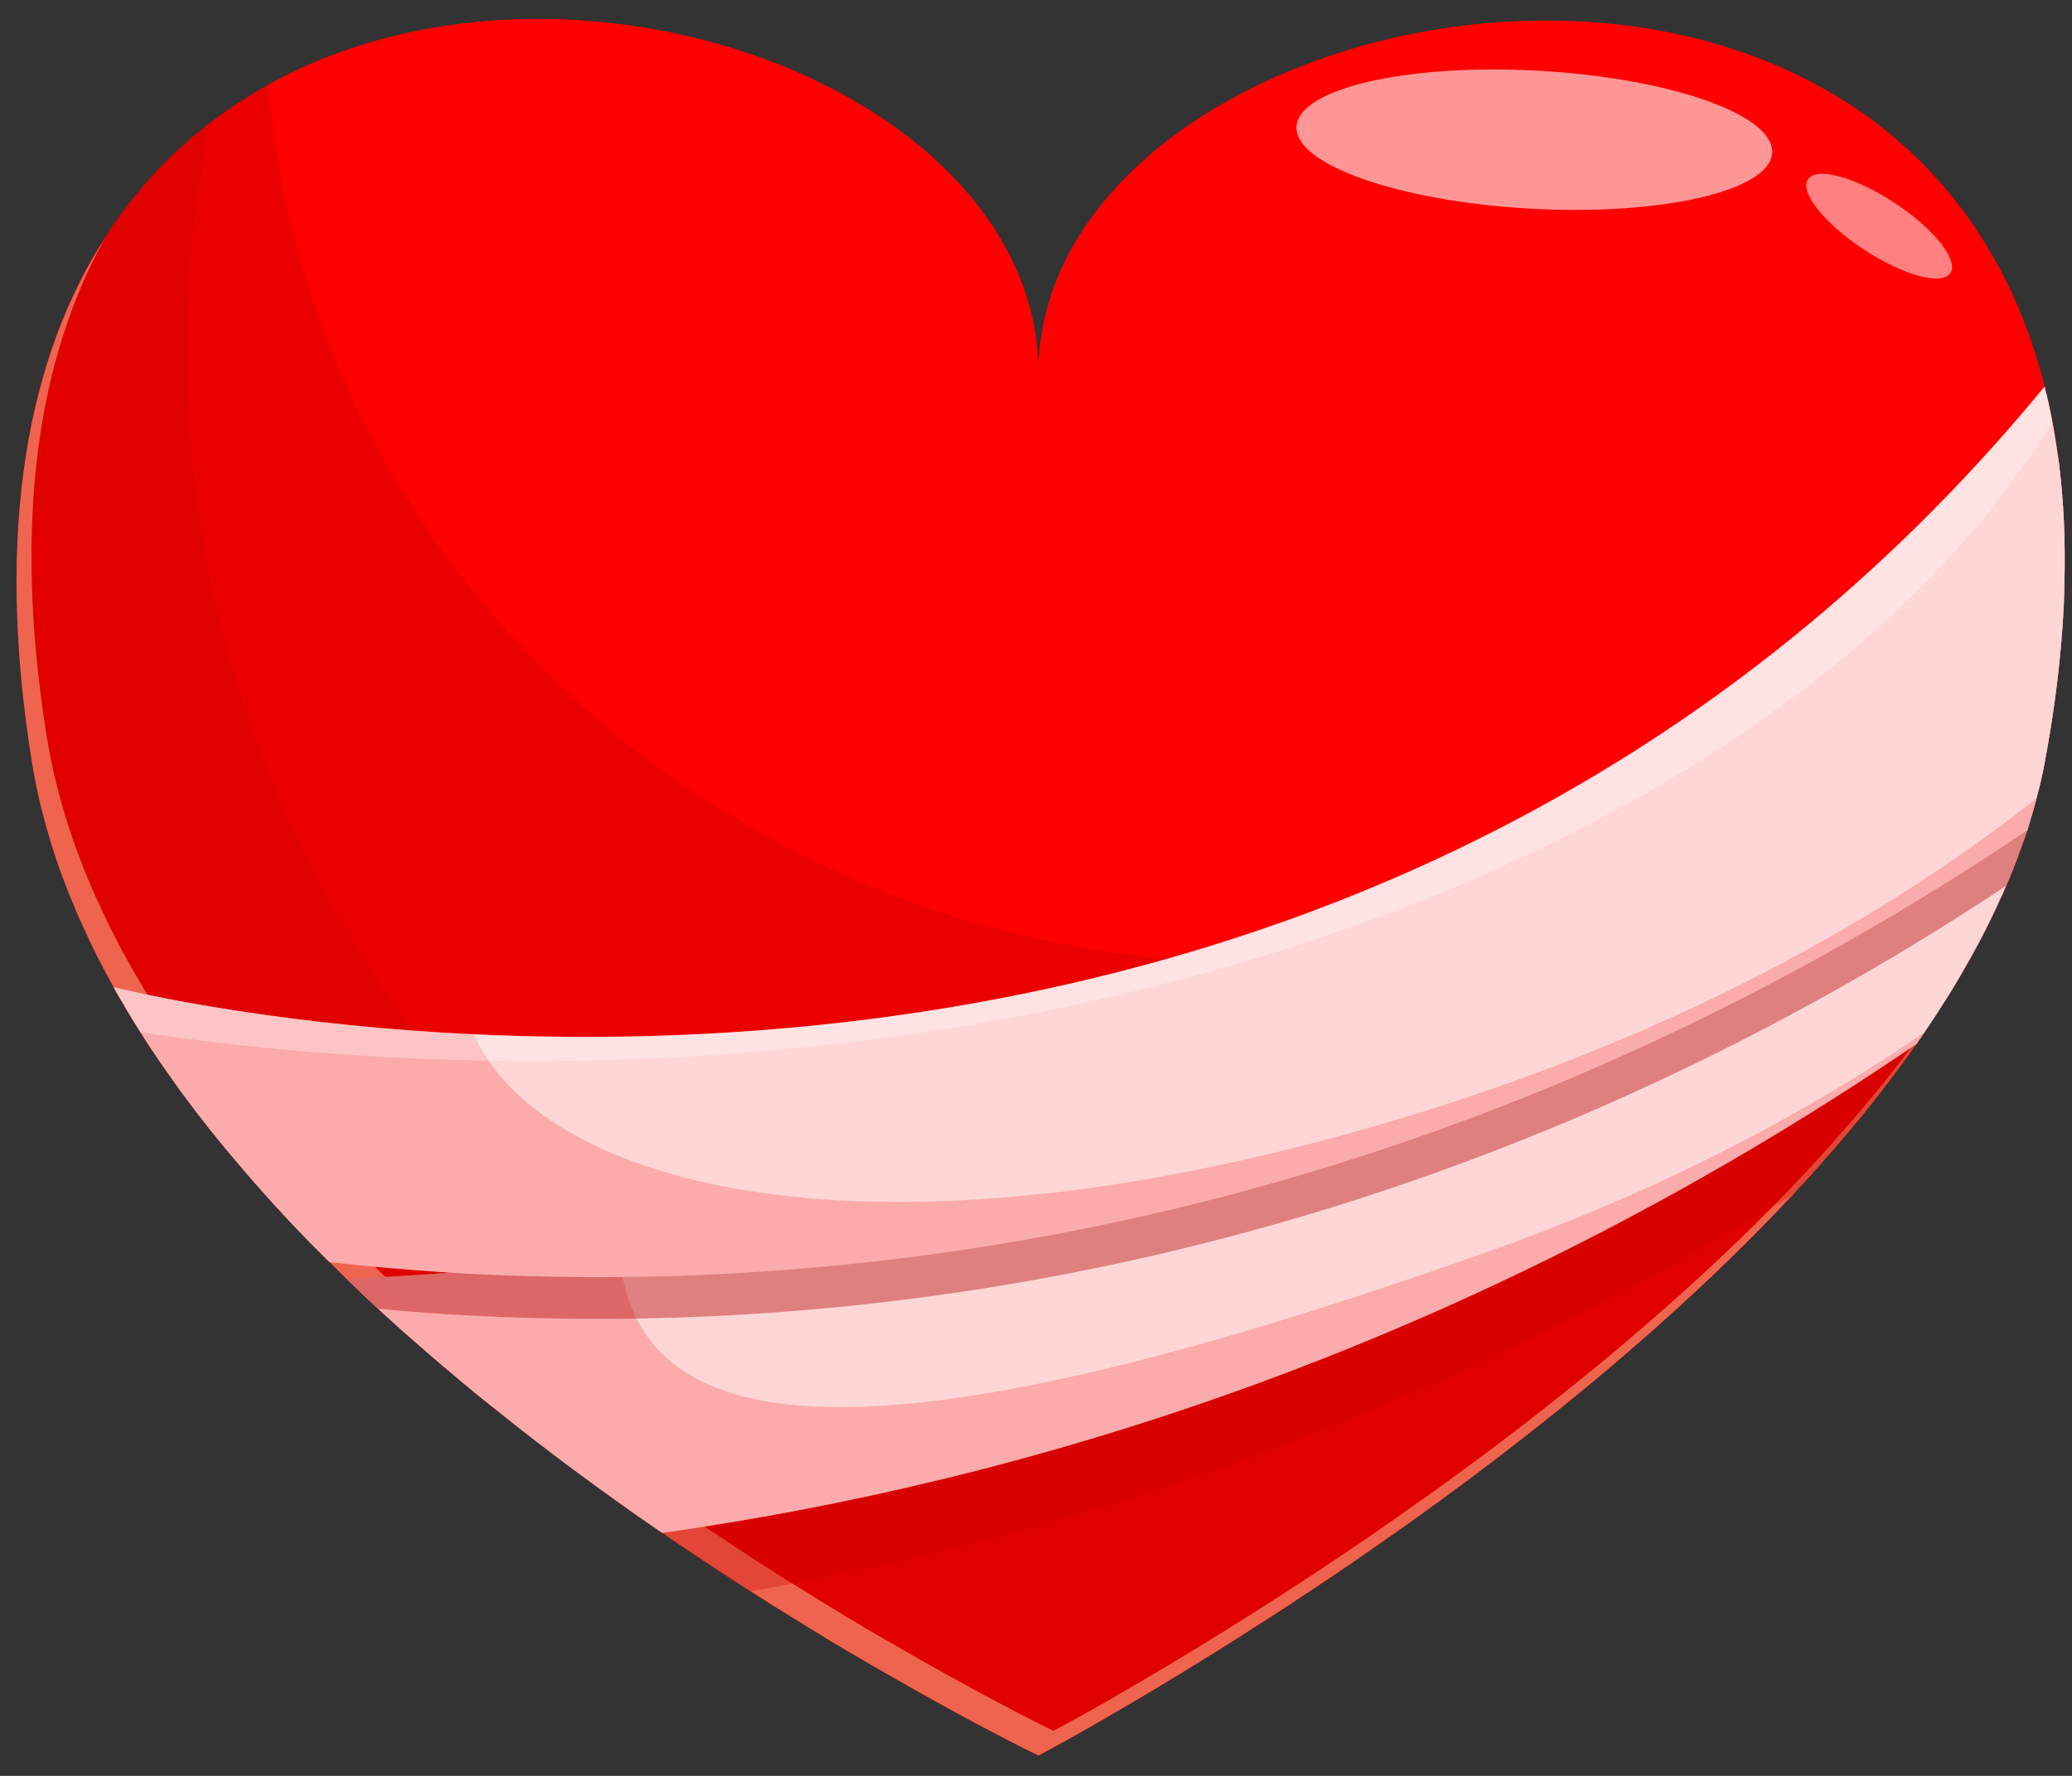
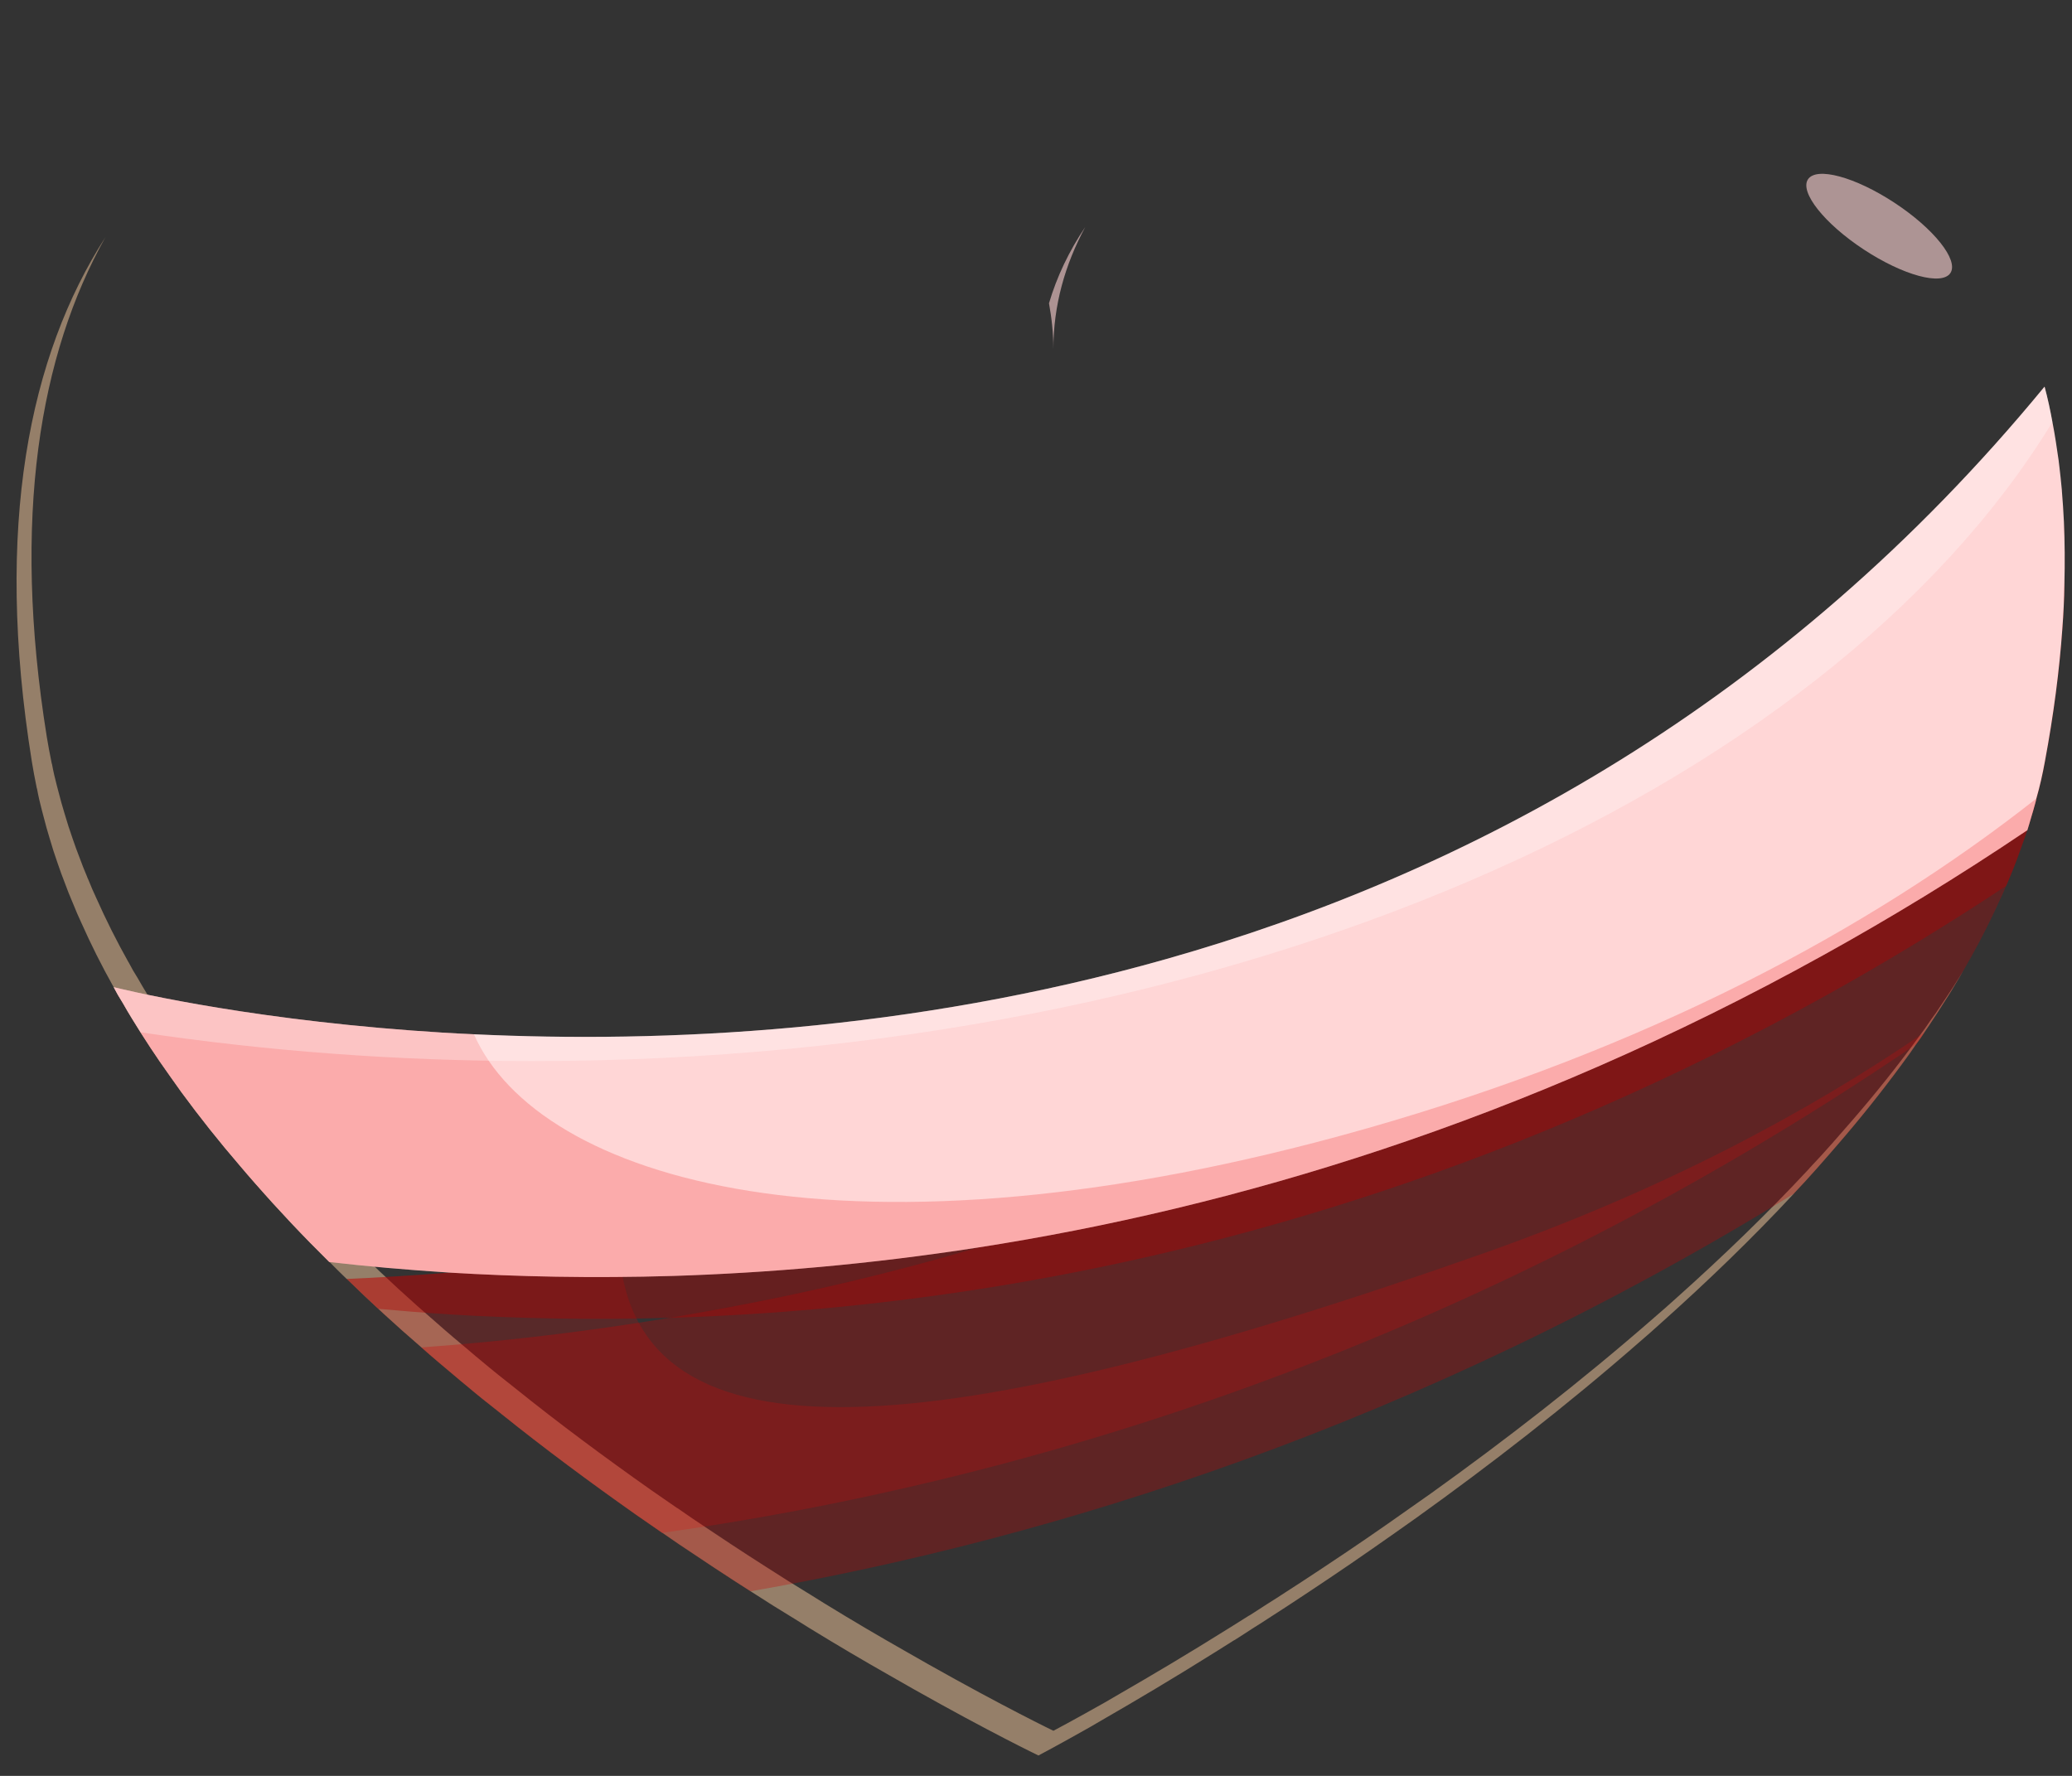
<svg xmlns="http://www.w3.org/2000/svg" width="70" height="60" viewBox="0 0 70 60" fill="none">
  <rect x="0" y="0" width="70" height="60" fill="#333333" stroke="none" />
-   <path d="M69.743 19.742C69.737 20.231 69.712 20.733 69.674 21.241C69.574 22.652 69.379 24.151 69.084 25.731C68.996 26.208 68.883 26.684 68.752 27.161C68.708 27.318 68.664 27.481 68.614 27.638C68.57 27.776 68.526 27.92 68.476 28.058C68.438 28.196 68.394 28.334 68.344 28.466C68.218 28.83 68.087 29.187 67.936 29.551C67.88 29.689 67.823 29.827 67.76 29.965C67.691 30.134 67.616 30.304 67.534 30.467C67.465 30.624 67.39 30.781 67.315 30.937C67.02 31.558 66.688 32.179 66.33 32.793C66.242 32.943 66.154 33.1 66.06 33.251C65.891 33.54 65.709 33.822 65.527 34.104C65.502 34.142 65.477 34.186 65.452 34.223C65.276 34.493 65.095 34.762 64.913 35.032C64.9 35.051 64.888 35.076 64.869 35.095C64.825 35.151 64.781 35.214 64.737 35.277C64.668 35.377 64.599 35.478 64.53 35.578C64.436 35.71 64.336 35.841 64.242 35.973C63.565 36.895 62.844 37.798 62.072 38.688C61.846 38.951 61.614 39.215 61.382 39.478C61.137 39.754 60.887 40.03 60.629 40.3C60.623 40.313 60.617 40.319 60.604 40.331C59.199 41.842 57.694 43.291 56.145 44.677C55.894 44.903 55.65 45.122 55.399 45.336C52.903 47.518 50.313 49.519 47.855 51.281C47.36 51.632 46.87 51.977 46.394 52.309C45.391 53.011 44.412 53.664 43.484 54.272C43.302 54.391 43.127 54.504 42.951 54.617C42.732 54.761 42.518 54.899 42.305 55.031C42.117 55.156 41.922 55.276 41.741 55.395C41.722 55.408 41.703 55.42 41.685 55.426C41.478 55.558 41.277 55.683 41.077 55.809C39.616 56.725 38.343 57.477 37.352 58.048C37.158 58.161 36.982 58.261 36.813 58.362C35.716 58.983 35.082 59.315 35.082 59.315C35.082 59.315 33.426 58.519 30.849 57.064C30.592 56.92 30.322 56.763 30.046 56.606C29.218 56.136 28.309 55.603 27.349 55.013C27.192 54.913 27.029 54.812 26.866 54.712C26.377 54.417 25.869 54.097 25.355 53.765C24.577 53.27 23.781 52.743 22.959 52.191C22.765 52.059 22.577 51.928 22.376 51.79C22.37 51.79 22.37 51.79 22.37 51.79C22.075 51.583 21.774 51.376 21.473 51.169C19.962 50.103 18.406 48.955 16.864 47.714C16.488 47.419 16.111 47.118 15.741 46.805C15.628 46.711 15.509 46.617 15.396 46.517C15.007 46.191 14.618 45.865 14.236 45.526C13.377 44.786 12.537 44.015 11.715 43.212H11.709C11.515 43.024 11.32 42.836 11.132 42.641C11.132 42.641 11.132 42.641 11.126 42.641C10.254 41.782 9.414 40.891 8.618 39.982C8.442 39.781 8.273 39.587 8.104 39.386C7.408 38.577 6.75 37.749 6.129 36.903C5.997 36.715 5.859 36.527 5.728 36.339C5.283 35.718 4.863 35.078 4.474 34.439C4.361 34.257 4.254 34.075 4.148 33.887C4.035 33.711 3.935 33.536 3.841 33.354C3.835 33.348 3.835 33.348 3.835 33.348C3.434 32.633 3.07 31.906 2.744 31.172C2.65 30.971 2.562 30.771 2.481 30.564C2.462 30.526 2.443 30.482 2.431 30.445C2.343 30.244 2.268 30.044 2.193 29.843C2.105 29.617 2.024 29.398 1.948 29.172C1.848 28.89 1.76 28.614 1.678 28.332C1.603 28.088 1.534 27.843 1.471 27.592C1.452 27.523 1.433 27.454 1.415 27.379C1.352 27.141 1.296 26.902 1.252 26.658C1.239 26.633 1.239 26.608 1.233 26.583C1.177 26.301 1.12 26.019 1.076 25.736C-0.699 14.692 2.28 7.844 7.103 4.144C7.73 3.667 8.382 3.241 9.066 2.865C19.288 -2.779 35.086 3.022 35.086 12.636C35.086 10.015 36.29 7.682 38.247 5.788C38.567 5.475 38.918 5.167 39.282 4.879C40.38 4.007 41.652 3.255 43.032 2.634C43.49 2.427 43.967 2.239 44.449 2.063C44.694 1.975 44.938 1.887 45.183 1.812C45.678 1.649 46.18 1.505 46.694 1.379C48.695 0.884 50.814 0.645 52.928 0.714C53.154 0.72 53.379 0.727 53.612 0.745C54.546 0.801 55.487 0.921 56.403 1.103C56.572 1.141 56.742 1.172 56.905 1.216C57.15 1.266 57.394 1.329 57.632 1.392C57.814 1.442 57.996 1.492 58.178 1.549C58.247 1.568 58.316 1.593 58.391 1.618C58.573 1.674 58.748 1.731 58.93 1.794C59.143 1.869 59.35 1.945 59.563 2.032C59.764 2.107 59.971 2.195 60.171 2.283C60.309 2.346 60.447 2.402 60.585 2.477C60.692 2.521 60.798 2.571 60.905 2.627C60.911 2.627 60.918 2.633 60.924 2.64C61.081 2.715 61.238 2.797 61.394 2.885C61.595 2.992 61.789 3.105 61.984 3.217C62.16 3.324 62.329 3.43 62.498 3.537C62.555 3.568 62.605 3.606 62.655 3.637C62.812 3.744 62.962 3.85 63.119 3.963C63.483 4.226 63.84 4.515 64.185 4.816C64.361 4.966 64.53 5.123 64.693 5.28C65.025 5.6 65.345 5.938 65.653 6.29C65.81 6.472 65.96 6.654 66.104 6.842C66.399 7.218 66.675 7.607 66.938 8.021C67.07 8.228 67.195 8.441 67.321 8.654C67.936 9.733 68.456 10.937 68.851 12.26C68.926 12.53 69.001 12.799 69.07 13.075C69.17 13.47 69.264 13.878 69.346 14.292C69.428 14.712 69.49 15.139 69.553 15.578V15.584C69.559 15.634 69.566 15.684 69.572 15.741C69.603 16.011 69.635 16.287 69.66 16.569V16.588C69.691 16.933 69.71 17.284 69.729 17.635C69.756 18.312 69.762 19.015 69.743 19.742Z" fill="#EB0000" />
-   <path opacity="0.3" d="M69.674 21.241C69.574 22.652 69.379 24.151 69.084 25.731C68.996 26.208 68.883 26.684 68.752 27.161C68.708 27.318 68.664 27.481 68.614 27.638C68.576 27.776 68.533 27.914 68.489 28.058C68.445 28.196 68.395 28.328 68.345 28.466C68.219 28.83 68.088 29.187 67.937 29.551C67.881 29.689 67.824 29.827 67.761 29.965C67.692 30.134 67.617 30.304 67.535 30.467C67.466 30.624 67.391 30.781 67.316 30.937C67.021 31.558 66.689 32.179 66.331 32.793C66.243 32.943 66.155 33.1 66.061 33.251C65.892 33.54 65.71 33.822 65.528 34.104C65.503 34.142 65.478 34.186 65.453 34.223C65.277 34.493 65.096 34.762 64.914 35.032C64.901 35.051 64.889 35.076 64.87 35.095C64.826 35.151 64.788 35.214 64.751 35.271C64.676 35.378 64.601 35.478 64.532 35.578C64.438 35.71 64.338 35.841 64.244 35.973C63.567 36.895 62.846 37.798 62.074 38.688C61.848 38.951 61.616 39.215 61.384 39.478C61.139 39.754 60.889 40.03 60.631 40.3C60.625 40.313 60.619 40.319 60.606 40.331C59.201 41.842 57.696 43.291 56.147 44.677C55.896 44.903 55.652 45.122 55.401 45.336C52.905 47.518 50.315 49.519 47.857 51.281C47.362 51.632 46.872 51.977 46.396 52.309C45.393 53.011 44.414 53.664 43.486 54.272C43.304 54.391 43.129 54.504 42.953 54.617C42.734 54.761 42.52 54.899 42.307 55.031C42.119 55.156 41.924 55.276 41.743 55.395C41.724 55.408 41.705 55.42 41.687 55.426C41.48 55.558 41.279 55.683 41.079 55.809C39.618 56.725 38.345 57.477 37.354 58.048C37.16 58.161 36.984 58.261 36.815 58.362C35.718 58.983 35.084 59.315 35.084 59.315C35.084 59.315 33.428 58.519 30.851 57.064C30.594 56.92 30.324 56.763 30.048 56.606C29.22 56.136 28.311 55.603 27.351 55.013C27.194 54.913 27.031 54.812 26.868 54.712C26.379 54.417 25.871 54.097 25.357 53.765C24.579 53.27 23.783 52.743 22.961 52.191C22.767 52.059 22.579 51.928 22.378 51.79C22.372 51.79 22.372 51.79 22.372 51.79C22.077 51.583 21.776 51.376 21.475 51.169C19.964 50.103 18.408 48.955 16.866 47.714C16.49 47.419 16.113 47.118 15.743 46.805C15.63 46.711 15.511 46.617 15.398 46.517C15.009 46.191 14.62 45.865 14.238 45.526C13.379 44.786 12.539 44.015 11.717 43.212H11.711C11.517 43.024 11.322 42.836 11.134 42.641C11.134 42.641 11.134 42.641 11.128 42.641C10.256 41.782 9.416 40.891 8.62 39.982C8.444 39.781 8.275 39.587 8.106 39.386C7.41 38.577 6.752 37.749 6.131 36.903C5.999 36.715 5.861 36.527 5.73 36.339C5.285 35.718 4.865 35.078 4.476 34.439C4.363 34.257 4.256 34.075 4.15 33.887C4.037 33.711 3.937 33.536 3.843 33.354C3.837 33.348 3.837 33.348 3.837 33.348C3.436 32.633 3.072 31.906 2.746 31.172C2.652 30.971 2.564 30.771 2.483 30.564C2.464 30.526 2.445 30.482 2.433 30.445C2.345 30.244 2.27 30.044 2.195 29.843C2.107 29.617 2.026 29.398 1.95 29.172C1.85 28.89 1.762 28.614 1.68 28.332C1.605 28.088 1.536 27.843 1.473 27.592C1.454 27.523 1.435 27.454 1.417 27.379C1.354 27.141 1.298 26.902 1.254 26.658C1.241 26.633 1.241 26.608 1.235 26.583C1.179 26.301 1.122 26.019 1.078 25.736C-0.697 14.692 2.282 7.844 7.105 4.144C4.753 15.702 7.952 26.796 13.934 34.823C16.123 37.758 18.688 40.279 21.485 42.267C21.899 42.562 22.319 42.844 22.746 43.114C23.348 43.496 23.956 43.854 24.577 44.18C30.428 47.328 37.026 48.175 43.309 45.729C50.628 42.882 56.723 37.821 61.602 32.277C64.808 28.635 67.492 24.797 69.674 21.241Z" fill="#C70000" />
  <g opacity="0.6">
    <path d="M36.663 7.671C36.121 8.477 35.707 9.337 35.439 10.246C35.531 10.751 35.587 11.266 35.587 11.795C35.587 10.318 35.98 8.938 36.663 7.671Z" fill="#FFD4D4" />
    <path opacity="0.8" d="M66.034 33.267C66.009 33.305 65.984 33.349 65.959 33.386C65.783 33.656 65.602 33.925 65.42 34.195C65.407 34.214 65.395 34.239 65.376 34.258C65.332 34.314 65.288 34.377 65.244 34.44C65.175 34.54 65.106 34.641 65.037 34.741C64.943 34.873 64.843 35.004 64.748 35.136C64.071 36.058 63.35 36.961 62.578 37.851C62.352 38.114 62.12 38.378 61.888 38.641C61.643 38.917 61.393 39.193 61.135 39.463C61.129 39.476 61.123 39.482 61.11 39.494C59.705 41.005 58.2 42.454 56.651 43.84C56.4 44.066 56.156 44.285 55.905 44.498C53.409 46.68 50.819 48.681 48.361 50.443C47.866 50.794 47.376 51.139 46.9 51.471C45.897 52.173 44.918 52.826 43.99 53.434C43.808 53.553 43.632 53.666 43.457 53.779C43.238 53.923 43.024 54.061 42.811 54.193C42.623 54.318 42.428 54.437 42.247 54.557C42.228 54.569 42.209 54.582 42.191 54.588C41.984 54.72 41.783 54.845 41.583 54.97C40.122 55.886 38.849 56.638 37.858 57.209C37.664 57.322 37.488 57.422 37.319 57.523C36.221 58.144 35.588 58.476 35.588 58.476C35.588 58.476 33.932 57.679 31.355 56.225C31.098 56.081 30.828 55.924 30.552 55.767C29.724 55.297 28.815 54.764 27.855 54.174C27.698 54.074 27.535 53.973 27.372 53.873C26.883 53.578 26.375 53.258 25.861 52.926C25.083 52.431 24.287 51.904 23.465 51.352C23.271 51.22 23.082 51.089 22.882 50.951C22.876 50.951 22.876 50.951 22.876 50.951C22.581 50.744 22.28 50.537 21.979 50.33C20.468 49.264 18.912 48.116 17.37 46.875C16.994 46.58 16.617 46.279 16.247 45.966C16.134 45.872 16.015 45.778 15.902 45.677C15.513 45.351 15.124 45.025 14.742 44.686C13.883 43.946 13.042 43.175 12.221 42.372H12.215C12.021 42.184 11.826 41.996 11.638 41.801C11.638 41.801 11.638 41.801 11.632 41.801C10.76 40.942 9.92 40.051 9.124 39.142C8.948 38.941 8.779 38.747 8.61 38.546C7.914 37.737 7.255 36.909 6.634 36.063C6.502 35.875 6.364 35.687 6.233 35.499C5.788 34.878 5.368 34.238 4.979 33.599C4.866 33.417 4.76 33.235 4.653 33.047C4.54 32.871 4.44 32.696 4.346 32.514C4.34 32.508 4.34 32.508 4.34 32.508C3.939 31.793 3.575 31.066 3.249 30.332C3.155 30.131 3.067 29.931 2.986 29.724C2.967 29.686 2.948 29.642 2.936 29.605C2.848 29.404 2.773 29.204 2.698 29.003C2.61 28.777 2.529 28.558 2.453 28.332C2.353 28.05 2.265 27.774 2.183 27.492C2.108 27.247 2.039 27.003 1.976 26.752C1.957 26.683 1.938 26.614 1.92 26.539C1.857 26.301 1.801 26.062 1.757 25.818C1.744 25.793 1.744 25.768 1.738 25.743C1.682 25.461 1.625 25.179 1.581 24.896C0.389 17.48 1.347 11.964 3.561 8.015C0.993 12.008 -0.203 17.776 1.076 25.732C1.12 26.014 1.176 26.296 1.233 26.579C1.239 26.604 1.239 26.629 1.252 26.654C1.296 26.899 1.352 27.137 1.415 27.375C1.434 27.45 1.453 27.519 1.471 27.588C1.534 27.839 1.603 28.083 1.678 28.328C1.76 28.61 1.847 28.886 1.948 29.168C2.023 29.394 2.105 29.613 2.193 29.839C2.268 30.04 2.343 30.24 2.431 30.441C2.444 30.479 2.462 30.522 2.481 30.56C2.563 30.767 2.65 30.968 2.744 31.168C3.07 31.902 3.434 32.629 3.835 33.344C3.835 33.344 3.835 33.344 3.841 33.35C3.935 33.532 4.035 33.707 4.148 33.883C4.255 34.071 4.361 34.253 4.474 34.435C4.863 35.075 5.283 35.714 5.728 36.335C5.86 36.523 5.998 36.711 6.129 36.899C6.75 37.746 7.408 38.573 8.104 39.382C8.273 39.583 8.443 39.777 8.618 39.978C9.415 40.887 10.255 41.778 11.126 42.637C11.132 42.637 11.132 42.637 11.132 42.637C11.32 42.831 11.514 43.019 11.709 43.208H11.715C12.537 44.011 13.377 44.782 14.236 45.522C14.619 45.861 15.007 46.187 15.396 46.513C15.509 46.613 15.628 46.707 15.741 46.801C16.111 47.114 16.487 47.416 16.864 47.71C18.407 48.952 19.962 50.099 21.473 51.165C21.774 51.372 22.075 51.579 22.37 51.786C22.37 51.786 22.37 51.786 22.376 51.786C22.577 51.924 22.765 52.056 22.959 52.187C23.781 52.739 24.577 53.266 25.355 53.761C25.869 54.093 26.377 54.413 26.866 54.708C27.029 54.808 27.192 54.909 27.349 55.009C28.309 55.599 29.218 56.132 30.046 56.602C30.322 56.759 30.592 56.916 30.849 57.06C33.426 58.515 35.082 59.311 35.082 59.311C35.082 59.311 35.715 58.979 36.813 58.358C36.982 58.258 37.158 58.157 37.352 58.044C38.343 57.473 39.616 56.721 41.077 55.805C41.278 55.679 41.478 55.554 41.685 55.422C41.704 55.416 41.723 55.403 41.741 55.391C41.923 55.272 42.117 55.153 42.305 55.027C42.518 54.895 42.731 54.757 42.951 54.613C43.127 54.5 43.302 54.387 43.484 54.268C44.412 53.66 45.39 53.007 46.394 52.305C46.871 51.973 47.36 51.628 47.855 51.277C50.313 49.515 52.903 47.514 55.399 45.332C55.65 45.119 55.894 44.899 56.145 44.673C57.694 43.287 59.199 41.838 60.604 40.327C60.617 40.314 60.623 40.308 60.629 40.296C60.886 40.026 61.137 39.75 61.382 39.474C61.614 39.211 61.846 38.947 62.072 38.684C62.843 37.793 63.565 36.89 64.242 35.969C64.336 35.837 64.436 35.706 64.53 35.574C64.599 35.474 64.668 35.373 64.737 35.273C64.781 35.21 64.825 35.148 64.869 35.091C64.888 35.072 64.9 35.047 64.913 35.028C65.095 34.758 65.277 34.489 65.452 34.219C65.477 34.181 65.502 34.138 65.527 34.1C65.709 33.818 65.891 33.536 66.06 33.247C66.154 33.097 66.242 32.94 66.33 32.789C66.333 32.784 66.335 32.78 66.338 32.775C66.238 32.942 66.138 33.106 66.034 33.267Z" fill="#FFD1A3" />
  </g>
-   <path d="M69.743 19.742C66.927 23.298 63.359 26.277 59.27 28.459C56.993 29.676 54.554 30.648 51.995 31.337C49.066 32.133 45.975 32.554 42.776 32.554C41.641 32.554 40.525 32.504 39.415 32.397C23.216 30.873 10.373 18.418 9.062 2.859C19.284 -2.785 35.082 3.016 35.082 12.63C35.082 10.009 36.286 7.676 38.243 5.782C38.569 5.469 38.914 5.161 39.278 4.873C40.376 4.001 41.648 3.249 43.028 2.628C43.486 2.421 43.963 2.233 44.445 2.057C44.69 1.969 44.934 1.881 45.179 1.806C45.674 1.643 46.176 1.499 46.69 1.373C48.691 0.878 50.81 0.639 52.924 0.708C53.15 0.714 53.375 0.721 53.608 0.739C54.542 0.795 55.483 0.915 56.399 1.097C56.568 1.135 56.738 1.166 56.901 1.21C57.146 1.26 57.39 1.323 57.628 1.386C57.81 1.436 57.992 1.486 58.174 1.543C58.243 1.562 58.312 1.587 58.387 1.612C58.569 1.668 58.744 1.725 58.926 1.788C59.139 1.863 59.346 1.939 59.559 2.026C59.76 2.101 59.967 2.189 60.167 2.277C60.305 2.34 60.443 2.396 60.581 2.471C60.688 2.515 60.794 2.565 60.901 2.621C60.907 2.621 60.914 2.627 60.92 2.634C61.077 2.709 61.234 2.791 61.39 2.879C61.591 2.986 61.785 3.099 61.98 3.211C62.156 3.318 62.325 3.424 62.494 3.531C62.551 3.562 62.601 3.6 62.651 3.631C62.808 3.738 62.958 3.844 63.115 3.957C63.485 4.22 63.836 4.503 64.181 4.81C64.357 4.96 64.526 5.117 64.689 5.274C65.021 5.587 65.341 5.926 65.649 6.284C65.806 6.466 65.956 6.648 66.1 6.836C66.395 7.206 66.677 7.601 66.934 8.015C67.066 8.222 67.191 8.435 67.317 8.648C67.944 9.727 68.458 10.925 68.847 12.254C68.935 12.517 69.01 12.787 69.073 13.063C69.18 13.458 69.267 13.866 69.343 14.286C69.425 14.706 69.487 15.133 69.55 15.572V15.578C69.556 15.628 69.563 15.678 69.569 15.735C69.6 16.005 69.632 16.281 69.657 16.563V16.582C69.688 16.927 69.707 17.278 69.726 17.629C69.756 18.312 69.762 19.015 69.743 19.742Z" fill="#FF0000" />
-   <path opacity="0.7" d="M59.873 5.162C59.802 6.449 56.147 7.295 51.709 7.05C47.271 6.806 43.73 5.564 43.801 4.277C43.872 2.99 47.527 2.144 51.965 2.389C56.404 2.633 59.944 3.874 59.873 5.162Z" fill="#FFD6D6" />
  <path opacity="0.6" d="M65.892 9.224C65.605 9.66 64.296 9.305 62.967 8.431C61.638 7.557 60.794 6.495 61.08 6.059C61.367 5.623 62.676 5.978 64.005 6.852C65.334 7.726 66.179 8.788 65.892 9.224Z" fill="#FFD6D6" />
  <path opacity="0.3" d="M69.743 19.742C69.737 20.231 69.712 20.733 69.674 21.241C69.574 22.652 69.379 24.151 69.084 25.731C68.996 26.208 68.883 26.684 68.752 27.161C68.708 27.318 68.664 27.481 68.614 27.638C68.57 27.776 68.526 27.92 68.476 28.058C68.438 28.196 68.394 28.334 68.344 28.466C68.218 28.83 68.087 29.187 67.936 29.551C67.88 29.689 67.823 29.827 67.76 29.965C67.691 30.134 67.616 30.304 67.534 30.467C67.465 30.624 67.39 30.781 67.315 30.937C67.02 31.558 66.688 32.179 66.33 32.793C66.242 32.943 66.154 33.1 66.06 33.251C65.891 33.54 65.709 33.822 65.527 34.104C65.502 34.142 65.477 34.186 65.452 34.223C65.276 34.493 65.095 34.762 64.913 35.032C64.9 35.051 64.888 35.076 64.869 35.095C64.825 35.151 64.781 35.214 64.737 35.277C64.668 35.377 64.599 35.478 64.53 35.578C64.436 35.71 64.336 35.841 64.242 35.973C63.565 36.895 62.844 37.798 62.072 38.688C61.846 38.951 61.614 39.215 61.382 39.478C61.137 39.754 60.887 40.03 60.629 40.3C60.623 40.313 60.617 40.319 60.604 40.331C47.867 48.183 35.531 51.989 25.353 53.764C24.575 53.269 23.779 52.742 22.957 52.19C22.763 52.058 22.575 51.927 22.374 51.789C22.368 51.789 22.368 51.789 22.368 51.789C22.073 51.582 21.772 51.375 21.471 51.168C19.96 50.102 18.404 48.954 16.862 47.713C16.486 47.418 16.109 47.117 15.739 46.804C15.626 46.71 15.507 46.616 15.394 46.516C15.005 46.19 14.616 45.864 14.234 45.525C17.326 45.299 20.825 44.885 24.569 44.177C27.278 43.675 30.119 43.01 33.035 42.151C45.408 38.52 59.099 31.389 69.722 17.63C69.756 18.312 69.762 19.015 69.743 19.742Z" fill="#C70000" />
-   <path d="M69.743 19.742C69.737 20.231 69.712 20.733 69.674 21.241C69.574 22.652 69.379 24.151 69.084 25.731C68.996 26.208 68.883 26.684 68.752 27.161C68.708 27.318 68.664 27.481 68.614 27.638C68.576 27.776 68.533 27.914 68.489 28.058C68.445 28.196 68.395 28.328 68.345 28.466C68.219 28.83 68.088 29.187 67.937 29.551C67.881 29.689 67.824 29.827 67.761 29.965C67.692 30.134 67.617 30.304 67.535 30.467C67.466 30.624 67.391 30.781 67.316 30.937C67.021 31.558 66.689 32.179 66.331 32.793C66.243 32.943 66.155 33.1 66.061 33.251C65.892 33.54 65.71 33.822 65.528 34.104C65.503 34.142 65.478 34.186 65.453 34.223C65.309 34.443 65.165 34.662 65.014 34.882C64.983 34.932 64.945 34.982 64.914 35.033C64.901 35.052 64.889 35.077 64.87 35.096C64.826 35.152 64.788 35.215 64.751 35.272C64.745 35.272 64.739 35.278 64.739 35.278C49.261 45.814 34.11 50.135 22.376 51.79C22.37 51.79 22.37 51.79 22.37 51.79C22.075 51.583 21.774 51.376 21.473 51.169C19.962 50.103 18.406 48.955 16.864 47.714C16.488 47.419 16.111 47.118 15.741 46.805C15.628 46.711 15.509 46.617 15.396 46.517C15.007 46.191 14.618 45.865 14.236 45.526C13.377 44.786 12.537 44.015 11.715 43.212C12.806 43.168 13.96 43.093 15.177 42.999C16.977 42.848 18.902 42.635 20.928 42.347C21.11 42.322 21.292 42.291 21.48 42.265C36.036 40.064 55.433 33.579 69.55 15.574C69.632 16.233 69.694 16.922 69.726 17.631C69.756 18.312 69.762 19.015 69.743 19.742Z" fill="#FFD6D6" />
  <path opacity="0.2" d="M65.015 34.881C64.984 34.931 64.946 34.981 64.915 35.032C64.902 35.051 64.89 35.076 64.871 35.095C64.827 35.151 64.789 35.214 64.752 35.271C64.746 35.271 64.74 35.277 64.74 35.277C49.262 45.813 34.111 50.134 22.377 51.789C22.371 51.789 22.371 51.789 22.371 51.789C22.076 51.582 21.775 51.375 21.474 51.168C19.963 50.102 18.407 48.954 16.865 47.713C16.489 47.418 16.112 47.117 15.742 46.804C15.629 46.71 15.51 46.616 15.397 46.516C15.008 46.19 14.619 45.864 14.237 45.525C13.378 44.785 12.538 44.014 11.716 43.211C12.807 43.167 13.961 43.092 15.178 42.998C16.978 42.847 18.903 42.634 20.929 42.346C21.512 49.658 31.622 48.887 50.203 42.315C56.172 40.199 61.051 37.597 65.015 34.881Z" fill="#EB0000" />
  <path opacity="0.4" d="M68.614 27.638C68.664 27.481 68.708 27.318 68.752 27.161C68.884 26.684 68.997 26.208 69.084 25.731C69.379 24.151 69.573 22.652 69.674 21.241C69.712 20.733 69.737 20.231 69.743 19.742C69.743 19.74 69.743 19.737 69.743 19.735C69.738 19.502 69.735 19.268 69.724 19.04C69.705 18.689 69.686 18.338 69.655 17.993V17.974C69.63 17.692 69.598 17.416 69.567 17.146C69.561 17.09 69.554 17.039 69.548 16.989V16.983C69.491 16.581 69.43 16.192 69.359 15.806C55.258 33.63 35.97 40.071 21.479 42.263C19.253 42.595 17.139 42.834 15.176 42.997C13.959 43.091 12.805 43.166 11.714 43.21C12.066 43.553 12.422 43.888 12.78 44.22C13.545 44.29 14.34 44.354 15.175 44.408C17.464 44.546 19.998 44.602 22.738 44.521C25.911 44.421 29.367 44.132 33.036 43.562C41.628 42.226 51.411 39.329 61.596 33.685C63.642 32.552 65.704 31.301 67.775 29.931C67.832 29.805 67.884 29.678 67.936 29.552C68.087 29.188 68.218 28.831 68.344 28.467C68.394 28.329 68.444 28.197 68.488 28.059C68.533 27.914 68.577 27.776 68.614 27.638Z" fill="#B00000" />
  <path d="M69.743 19.742C69.737 20.231 69.712 20.733 69.674 21.241C69.574 22.652 69.379 24.151 69.084 25.731C69.009 26.145 68.915 26.565 68.796 26.979C68.784 27.042 68.771 27.098 68.752 27.161C68.708 27.318 68.664 27.481 68.614 27.638C68.576 27.776 68.533 27.914 68.489 28.058C68.483 28.058 68.483 28.064 68.477 28.058C66.169 29.613 63.874 31.012 61.597 32.272C51.412 37.916 41.629 40.814 33.037 42.149C29.368 42.72 25.913 43.008 22.739 43.109C19.998 43.191 17.465 43.134 15.176 42.996C13.721 42.902 12.373 42.783 11.131 42.639C11.131 42.639 11.131 42.639 11.125 42.639C10.253 41.78 9.413 40.889 8.617 39.98C8.441 39.779 8.272 39.585 8.103 39.384C7.407 38.575 6.749 37.747 6.128 36.901C5.996 36.713 5.858 36.525 5.727 36.337C5.282 35.716 4.862 35.076 4.473 34.437C4.36 34.255 4.253 34.073 4.147 33.885C4.034 33.709 3.934 33.534 3.84 33.352C4.047 33.402 7.929 34.374 13.93 34.819C14.601 34.869 15.297 34.913 16.012 34.944C22.409 35.245 30.706 34.869 39.417 32.398C49.545 29.526 60.219 23.825 69.068 13.07L69.074 13.064C69.181 13.459 69.268 13.867 69.344 14.287C69.426 14.707 69.488 15.134 69.551 15.573V15.579C69.557 15.629 69.564 15.679 69.57 15.736C69.601 16.006 69.633 16.282 69.658 16.564V16.583C69.689 16.928 69.708 17.279 69.727 17.63C69.756 18.312 69.762 19.015 69.743 19.742Z" fill="#FFD6D6" />
  <path opacity="0.2" d="M68.796 26.979C68.784 27.042 68.771 27.098 68.752 27.161C68.708 27.318 68.664 27.481 68.614 27.638C68.576 27.776 68.533 27.914 68.489 28.058C68.483 28.058 68.483 28.064 68.477 28.058C66.169 29.613 63.874 31.012 61.597 32.272C51.412 37.916 41.629 40.814 33.037 42.149C29.368 42.72 25.913 43.008 22.739 43.109C19.998 43.191 17.465 43.134 15.176 42.996C13.721 42.902 12.373 42.783 11.131 42.639C11.131 42.639 11.131 42.639 11.125 42.639C10.253 41.78 9.413 40.889 8.617 39.98C8.441 39.779 8.272 39.585 8.103 39.384C7.407 38.575 6.749 37.747 6.128 36.901C5.996 36.713 5.858 36.525 5.727 36.337C5.282 35.716 4.862 35.076 4.473 34.437C4.36 34.255 4.253 34.073 4.147 33.885C4.034 33.709 3.934 33.534 3.84 33.352C4.047 33.402 7.929 34.374 13.93 34.819C14.601 34.869 15.297 34.913 16.012 34.944C18.157 39.836 28.649 43.109 46.158 38.13C55.564 35.452 63.108 31.463 68.796 26.979Z" fill="#EB0000" />
  <path opacity="0.3" d="M69.337 14.262C69.263 13.851 69.177 13.45 69.072 13.063L69.066 13.069C60.217 23.824 49.543 29.525 39.415 32.397C30.704 34.868 22.407 35.244 16.01 34.943C15.295 34.912 14.599 34.868 13.928 34.818C7.926 34.373 4.044 33.401 3.838 33.351C3.932 33.533 4.032 33.708 4.145 33.884C4.252 34.072 4.358 34.254 4.471 34.436C4.561 34.583 4.657 34.73 4.75 34.877C8.985 35.51 13.413 35.849 17.972 35.849C41.545 35.849 61.636 26.862 69.337 14.262Z" fill="white" />
</svg>